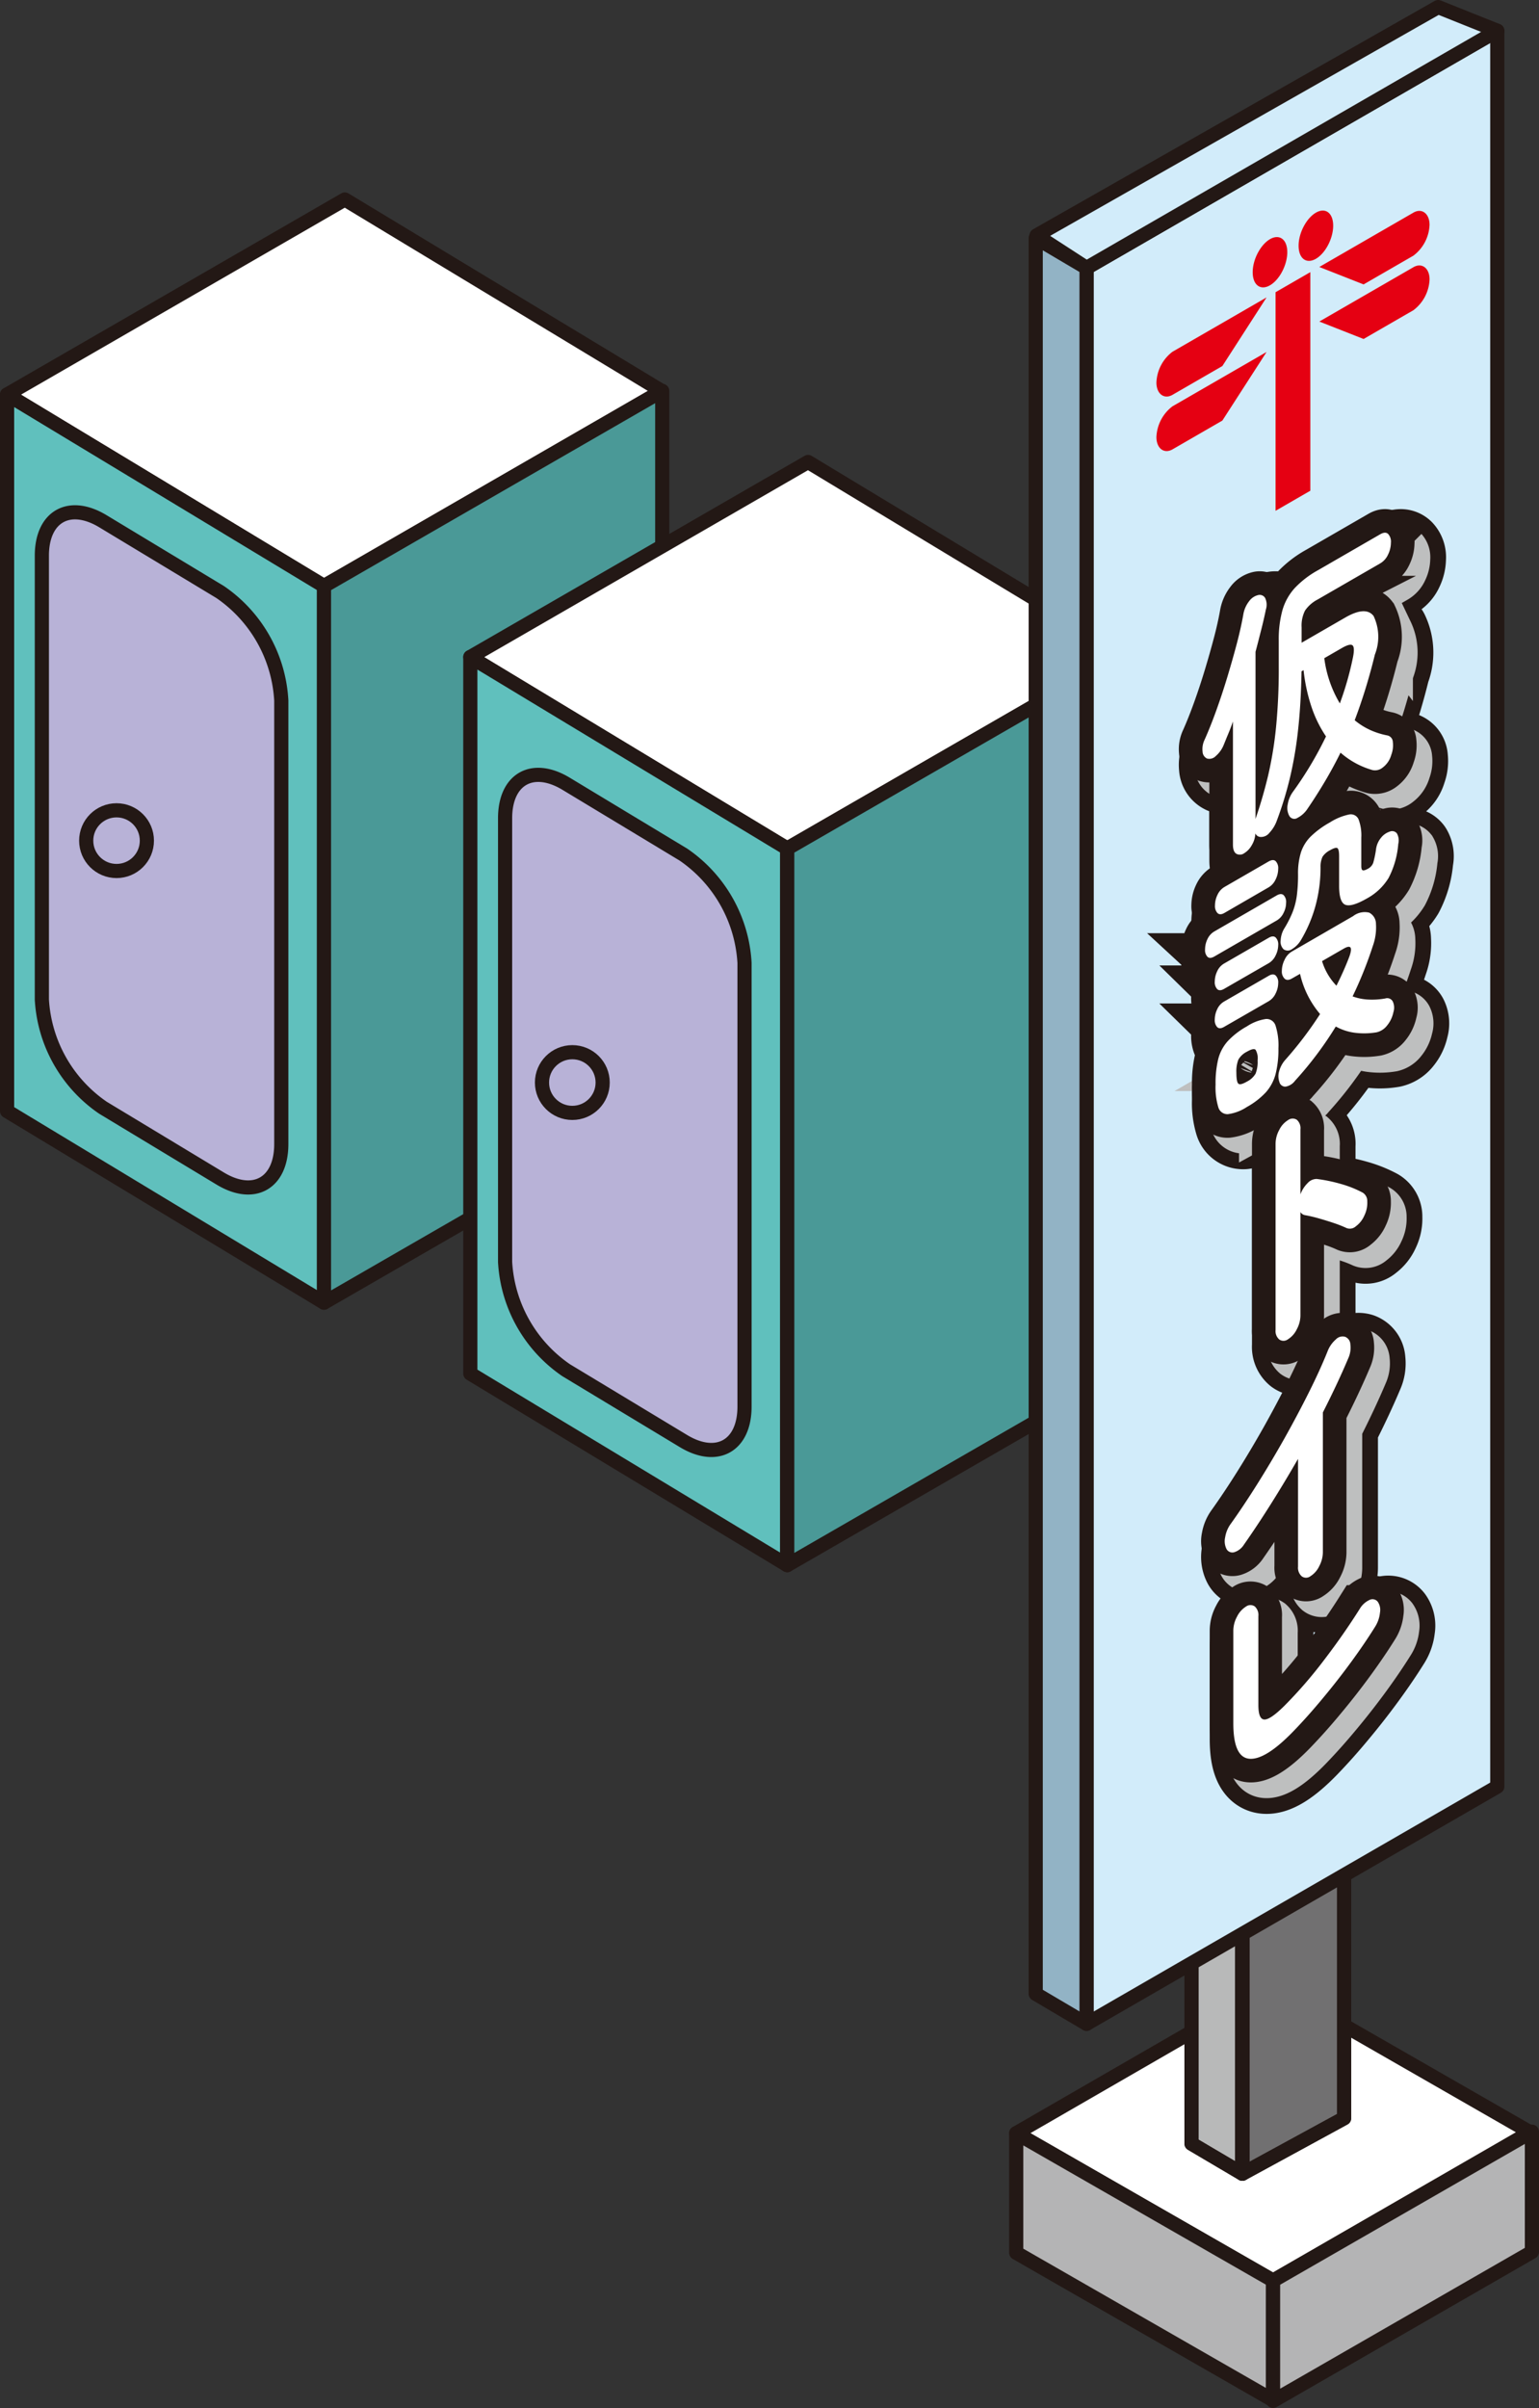
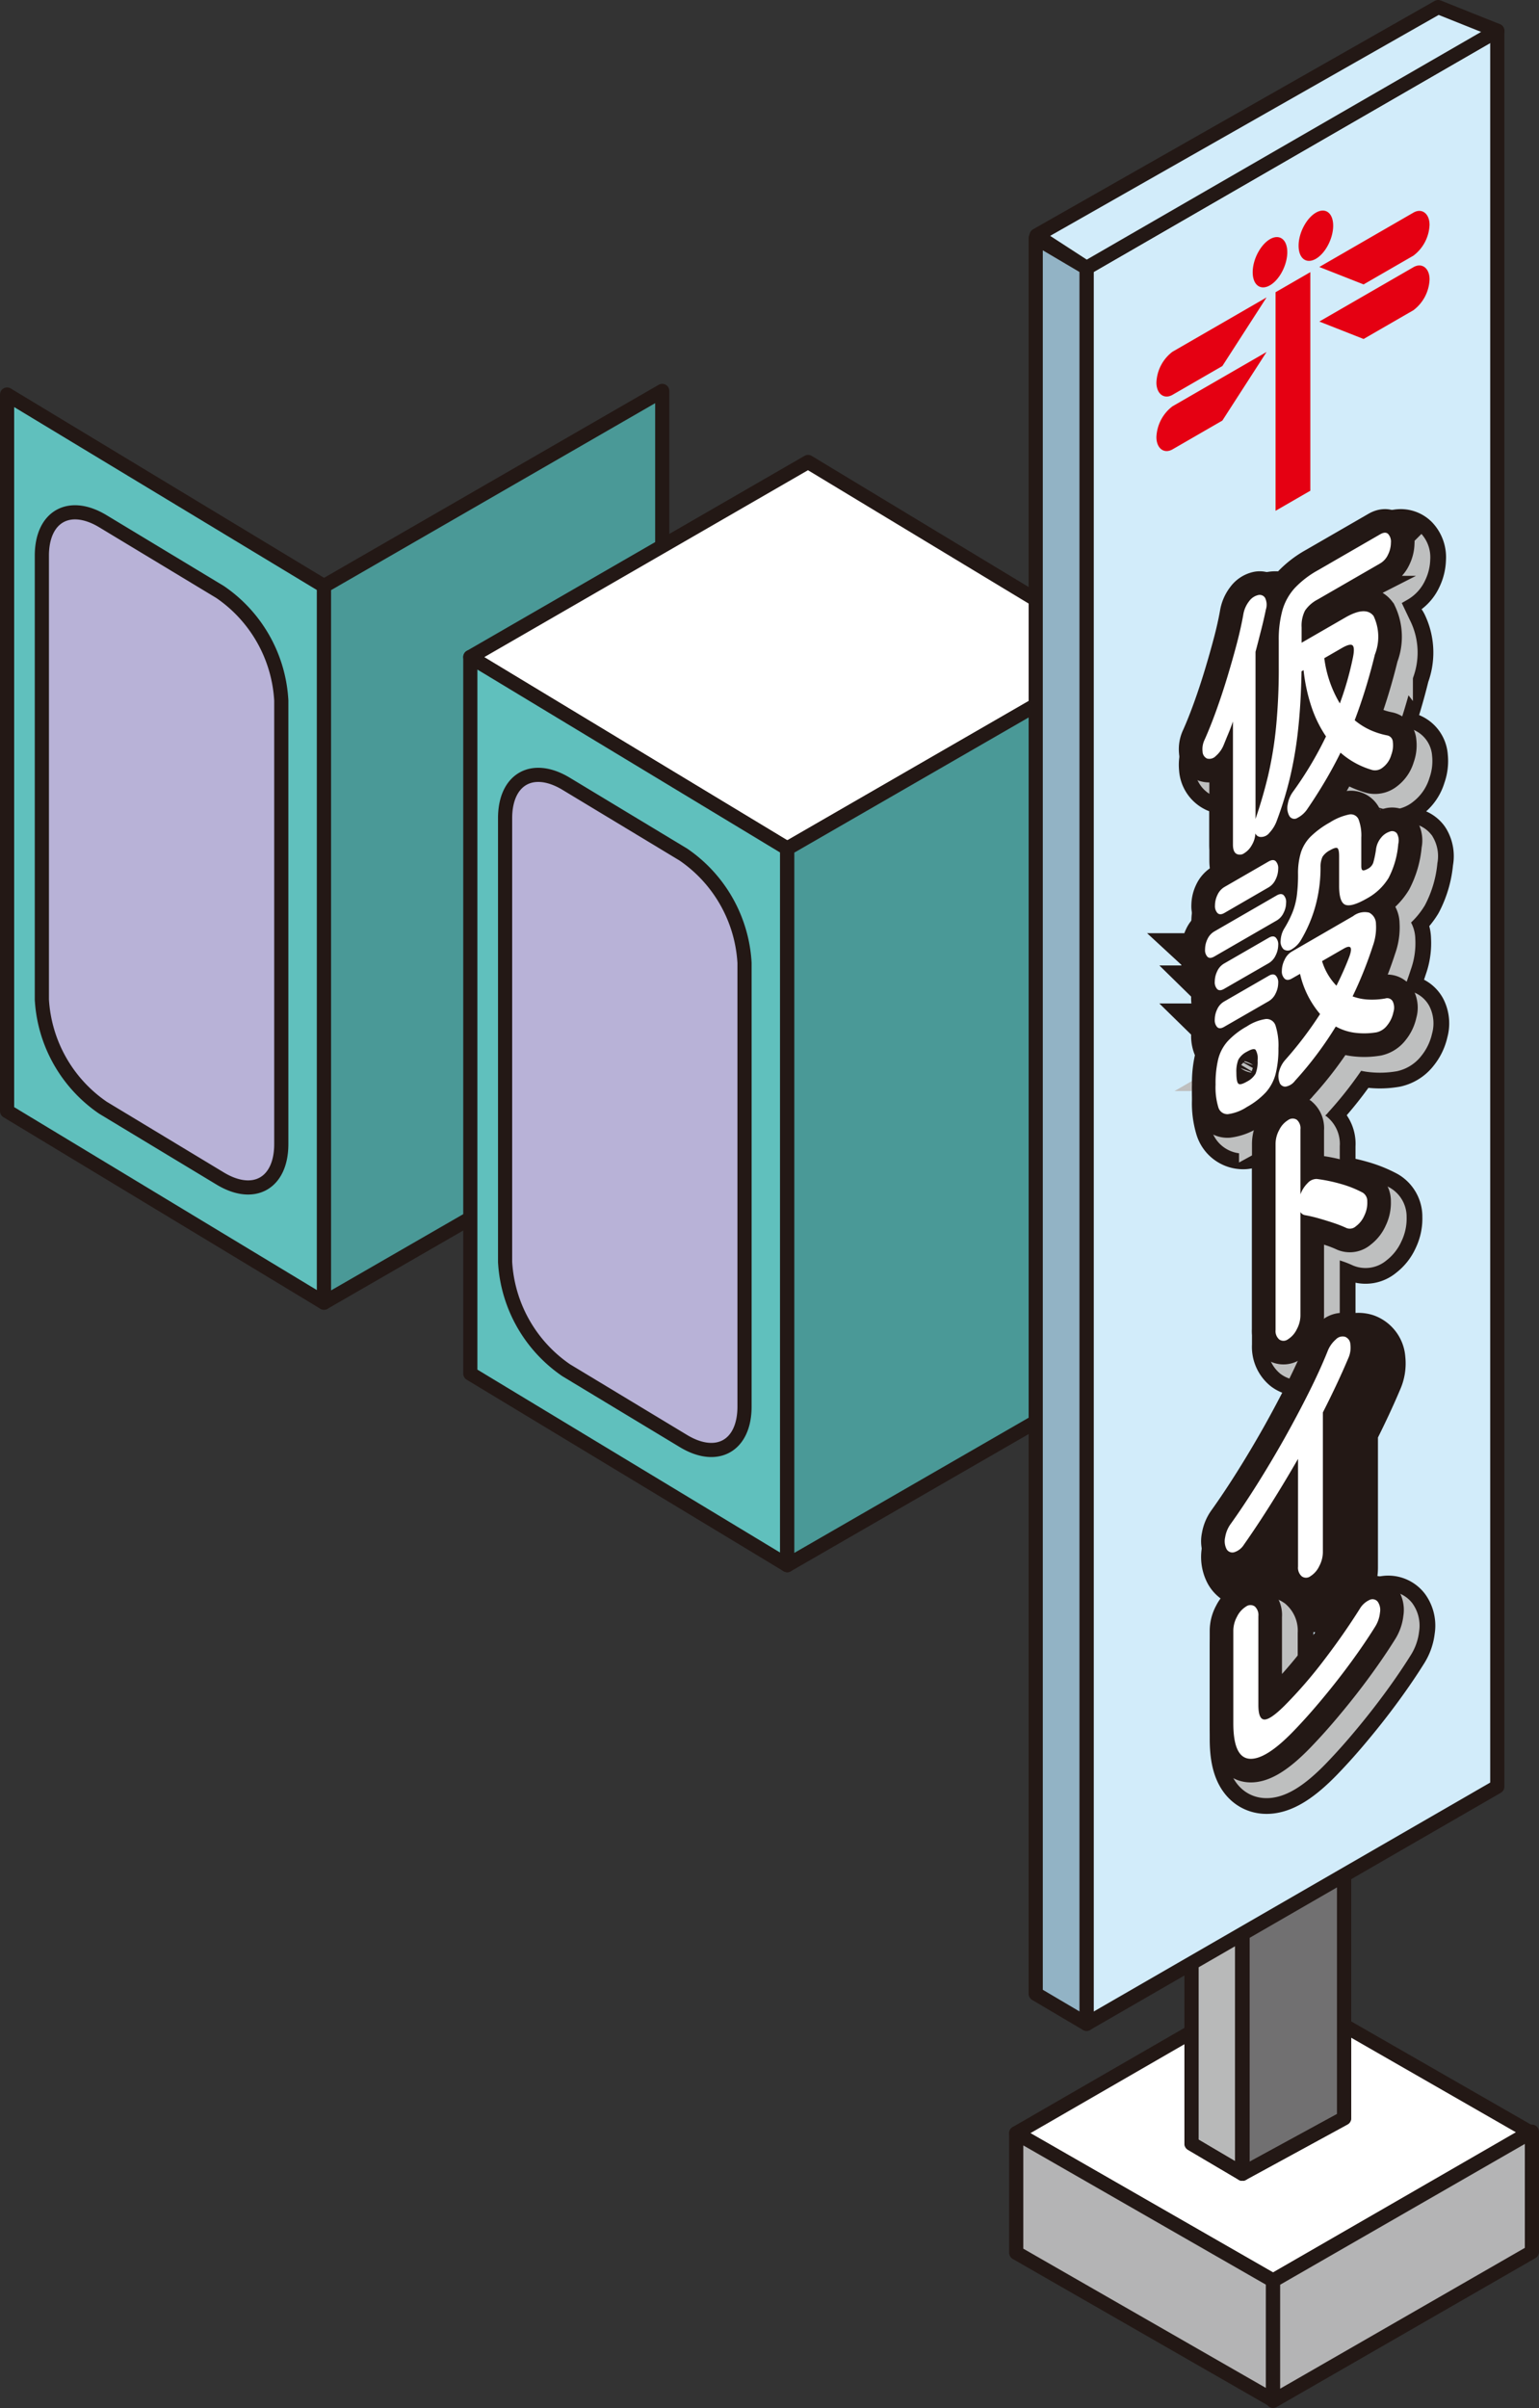
<svg xmlns="http://www.w3.org/2000/svg" id="レイヤー_1" data-name="レイヤー 1" viewBox="0 0 97.805 153.007">
  <rect x="0" y="0" width="97.805" height="153.007" fill="#333333" stroke="none" />
  <defs>
    <style>.cls-1,.cls-14{fill:#fff;}.cls-1,.cls-10,.cls-11,.cls-13,.cls-2,.cls-3,.cls-5,.cls-6,.cls-8,.cls-9{stroke:#231815;}.cls-1,.cls-10,.cls-11,.cls-12,.cls-13,.cls-2,.cls-3,.cls-5,.cls-6,.cls-8,.cls-9{stroke-linecap:round;}.cls-1,.cls-10,.cls-11,.cls-2,.cls-3,.cls-5,.cls-6,.cls-8,.cls-9{stroke-linejoin:round;}.cls-1,.cls-10,.cls-2,.cls-3,.cls-5,.cls-6,.cls-8,.cls-9{stroke-width:0.9px;}.cls-2{fill:#60c0bd;}.cls-3{fill:#4a9997;}.cls-4{fill:#b8b2d7;}.cls-5{fill:none;}.cls-6{fill:#b4b4b5;}.cls-7{fill:#b8b9b9;}.cls-8{fill:#717071;}.cls-9{fill:#d2ecfa;}.cls-10{fill:#92b3c5;}.cls-11,.cls-13{fill:#231815;}.cls-11{stroke-width:5px;}.cls-12{fill:#bebfbf;stroke:#bebfbf;}.cls-12,.cls-13{stroke-miterlimit:10;stroke-width:3px;}.cls-15{fill:#e50012;}</style>
  </defs>
-   <polygon class="cls-1" points="20.59 37.238 0.45 25.068 21.915 12.675 42.054 24.845 20.59 37.238" />
  <polygon class="cls-2" points="20.59 82.772 0.45 70.602 0.45 25.068 20.59 37.238 20.59 82.772" />
  <polygon class="cls-3" points="42.086 70.373 20.59 82.772 20.59 37.238 42.086 24.839 42.086 70.373" />
  <path class="cls-4" d="M18.684,73.584c0,2.495-1.747,3.48-3.882,2.19l-7.453-4.5a8.945,8.945,0,0,1-3.881-6.881V36.2c0-2.495,1.746-3.48,3.881-2.19l7.453,4.5A8.95,8.95,0,0,1,18.684,45.4Z" transform="translate(-0.808 -0.889)" />
  <path class="cls-5" d="M18.684,73.584c0,2.495-1.747,3.48-3.882,2.19l-7.453-4.5a8.945,8.945,0,0,1-3.881-6.881V36.2c0-2.495,1.746-3.48,3.881-2.19l7.453,4.5A8.95,8.95,0,0,1,18.684,45.4Z" transform="translate(-0.808 -0.889)" />
  <polygon class="cls-1" points="50.029 53.917 29.889 41.747 51.353 29.355 71.493 41.525 50.029 53.917" />
  <polygon class="cls-2" points="50.029 99.451 29.889 87.281 29.889 41.747 50.029 53.917 50.029 99.451" />
  <polygon class="cls-3" points="71.525 87.053 50.029 99.451 50.029 53.917 71.525 41.519 71.525 87.053" />
  <path class="cls-4" d="M48.123,90.264c0,2.494-1.747,3.48-3.882,2.19l-7.453-4.5a8.945,8.945,0,0,1-3.881-6.881V52.882c0-2.495,1.746-3.48,3.881-2.19l7.453,4.5a8.948,8.948,0,0,1,3.882,6.881Z" transform="translate(-0.808 -0.889)" />
  <path class="cls-5" d="M48.123,90.264c0,2.494-1.747,3.48-3.882,2.19l-7.453-4.5a8.945,8.945,0,0,1-3.881-6.881V52.882c0-2.495,1.746-3.48,3.881-2.19l7.453,4.5a8.948,8.948,0,0,1,3.882,6.881Z" transform="translate(-0.808 -0.889)" />
  <polygon class="cls-1" points="80.905 144.913 64.582 135.544 80.913 126.115 97.237 135.484 80.905 144.913" />
  <polygon class="cls-6" points="80.905 152.512 64.582 143.143 64.582 135.544 80.905 144.913 80.905 152.512" />
  <polygon class="cls-6" points="97.355 143.091 80.905 152.557 80.905 144.913 97.355 135.448 97.355 143.091" />
  <polygon class="cls-7" points="85.419 134.594 78.954 138.119 78.954 96.685 85.419 92.472 85.419 134.594" />
  <polygon class="cls-7" points="78.954 138.119 75.723 136.212 75.723 94.779 78.954 96.685 78.954 138.119" />
  <polygon class="cls-7" points="84.757 92.151 79.212 96.685 76.033 94.622 81.628 90.358 84.757 92.151" />
  <polygon class="cls-8" points="85.419 134.594 78.954 138.119 78.954 96.685 85.419 92.472 85.419 134.594" />
  <polygon class="cls-5" points="78.954 138.119 75.723 136.212 75.723 94.779 78.954 96.685 78.954 138.119" />
  <polygon class="cls-5" points="84.757 92.151 79.212 96.685 76.033 94.622 81.628 90.358 84.757 92.151" />
  <polygon class="cls-5" points="85.419 134.594 78.954 138.119 78.954 96.685 85.419 92.472 85.419 134.594" />
  <polygon class="cls-5" points="78.954 138.119 75.723 136.212 75.723 94.779 78.954 96.685 78.954 138.119" />
  <polygon class="cls-5" points="84.757 92.151 79.212 96.685 76.033 94.622 81.628 90.358 84.757 92.151" />
  <polygon class="cls-9" points="95.154 113.525 69.051 128.596 69.051 17.024 95.154 1.954 95.154 113.525" />
  <polygon class="cls-10" points="69.051 128.596 65.821 126.689 65.821 15.118 69.051 17.024 69.051 128.596" />
  <polygon class="cls-9" points="95.154 1.954 69.051 17.024 65.873 14.961 91.396 0.45 95.154 1.954" />
  <path class="cls-11" d="M80.883,56.1a.467.467,0,0,1-.508.036c-.141-.089-.212-.283-.212-.579V47.733c-.093.271-.193.535-.3.788s-.2.492-.294.718a1.836,1.836,0,0,1-.495.688.567.567,0,0,1-.559.16.5.5,0,0,1-.282-.437,1.366,1.366,0,0,1,.129-.758q.372-.833.745-1.869t.706-2.137c.221-.734.422-1.44.6-2.117s.311-1.284.406-1.818a1.867,1.867,0,0,1,.379-.87.989.989,0,0,1,.57-.381.4.4,0,0,1,.443.19,1,1,0,0,1,.046.726c-.086.416-.184.849-.3,1.3s-.231.915-.359,1.389V53.942l.013-.059q.462-1.347.79-2.726a24.033,24.033,0,0,0,.5-3.055,37.885,37.885,0,0,0,.173-3.867V42.591a6.9,6.9,0,0,1,.238-1.944,3.564,3.564,0,0,1,.777-1.391,6.061,6.061,0,0,1,1.464-1.127l3.969-2.292c.215-.123.381-.131.5-.023a.717.717,0,0,1,.18.555,1.734,1.734,0,0,1-.18.754,1.239,1.239,0,0,1-.5.564l-3.969,2.291a2.2,2.2,0,0,0-.809.707,2.11,2.11,0,0,0-.217,1.068v.976l2.773-1.6q1.3-.749,1.8-.1a3.075,3.075,0,0,1,.083,2.452q-.268,1.1-.59,2.148T87.9,47.653a4.36,4.36,0,0,0,.97.614,4.829,4.829,0,0,0,1.1.351.437.437,0,0,1,.354.421,1.692,1.692,0,0,1-.1.817,1.5,1.5,0,0,1-.54.8.767.767,0,0,1-.654.164A5.242,5.242,0,0,1,87,49.714c-.3.607-.625,1.209-.975,1.8s-.728,1.187-1.13,1.774a1.663,1.663,0,0,1-.623.565.366.366,0,0,1-.521-.11,1.045,1.045,0,0,1-.109-.733,1.858,1.858,0,0,1,.327-.8,22.912,22.912,0,0,0,2.108-3.528,7.685,7.685,0,0,1-.907-1.831,11.115,11.115,0,0,1-.519-2.381l-.129.075q-.037,2.061-.218,3.7a24.662,24.662,0,0,1-.514,3.045,22.855,22.855,0,0,1-.835,2.734,2.215,2.215,0,0,1-.469.776.672.672,0,0,1-.6.268.379.379,0,0,1-.3-.224,1.533,1.533,0,0,1-.219.735A1.37,1.37,0,0,1,80.883,56.1Zm6.074-9.518a19.839,19.839,0,0,0,.81-2.813q.153-.688.013-.855t-.694.151l-1.118.646A7.43,7.43,0,0,0,86.957,46.585Z" transform="translate(-0.808 -0.889)" />
  <path class="cls-11" d="M78.982,62.665c-.189.109-.334.116-.437.021a.607.607,0,0,1-.154-.466,1.512,1.512,0,0,1,.154-.664,1.083,1.083,0,0,1,.437-.483l3.968-2.292c.18-.1.324-.109.43-.016a.606.606,0,0,1,.161.481,1.43,1.43,0,0,1-.161.648,1.089,1.089,0,0,1-.43.48Zm.616,2.06c-.189.108-.334.112-.437.011a.64.64,0,0,1-.154-.475,1.548,1.548,0,0,1,.154-.655,1.076,1.076,0,0,1,.437-.492l2.839-1.638q.282-.163.442-.016a.611.611,0,0,1,.161.473,1.489,1.489,0,0,1-.161.657,1.109,1.109,0,0,1-.442.5Zm0,2.414c-.189.109-.334.113-.437.012a.644.644,0,0,1-.154-.476,1.548,1.548,0,0,1,.154-.655,1.078,1.078,0,0,1,.437-.491l2.839-1.638c.188-.109.335-.114.442-.017a.611.611,0,0,1,.161.473,1.5,1.5,0,0,1-.161.658,1.106,1.106,0,0,1-.442.5Zm.025-7.242c-.188.109-.336.111-.443.008a.647.647,0,0,1-.159-.482,1.551,1.551,0,0,1,.159-.674,1.113,1.113,0,0,1,.443-.5l2.8-1.617c.2-.114.348-.121.455-.024a.635.635,0,0,1,.161.489,1.543,1.543,0,0,1-.161.667,1.125,1.125,0,0,1-.455.512Zm1.426,12.33a2.869,2.869,0,0,1-1.207.457.6.6,0,0,1-.61-.444,4.362,4.362,0,0,1-.173-1.433,6.525,6.525,0,0,1,.173-1.642,2.707,2.707,0,0,1,.61-1.131,4.954,4.954,0,0,1,1.207-.928,2.98,2.98,0,0,1,1.214-.47.6.6,0,0,1,.609.427,4.138,4.138,0,0,1,.181,1.437,6.331,6.331,0,0,1-.181,1.638,2.826,2.826,0,0,1-.609,1.148A4.829,4.829,0,0,1,81.049,72.227Zm0-1.611a1.324,1.324,0,0,0,.553-.507,2.053,2.053,0,0,0,.128-.845,1.071,1.071,0,0,0-.128-.67q-.129-.123-.553.122a1.254,1.254,0,0,0-.545.512,2.048,2.048,0,0,0-.123.815q0,.583.123.7C80.585,70.822,80.767,70.779,81.049,70.616Zm3.057-.052a.939.939,0,0,1-.6.371.384.384,0,0,1-.392-.3,1.089,1.089,0,0,1-.012-.686,1.8,1.8,0,0,1,.411-.742A23.635,23.635,0,0,0,85.7,66.322a5.978,5.978,0,0,1-1.273-2.553l-.526.3c-.189.108-.34.11-.456.006a.64.64,0,0,1-.174-.5,1.585,1.585,0,0,1,.174-.7,1.155,1.155,0,0,1,.456-.521l3.9-2.255a1.2,1.2,0,0,1,1.02-.22.8.8,0,0,1,.431.718,3.446,3.446,0,0,1-.2,1.4A25.14,25.14,0,0,1,87.767,65.2a3.327,3.327,0,0,0,.97.2,4.754,4.754,0,0,0,1.11-.068.4.4,0,0,1,.469.184.921.921,0,0,1,.045.684,1.945,1.945,0,0,1-.4.847,1.174,1.174,0,0,1-.667.436,4.726,4.726,0,0,1-1.419.024,3.415,3.415,0,0,1-1.176-.392A22.753,22.753,0,0,1,84.106,70.564Zm.386-8.956a1.635,1.635,0,0,1-.566.583.461.461,0,0,1-.539.021.669.669,0,0,1-.192-.566,1.611,1.611,0,0,1,.244-.783,6.8,6.8,0,0,0,.519-1.028,4.539,4.539,0,0,0,.264-1.034,10.238,10.238,0,0,0,.077-1.38,4.5,4.5,0,0,1,.18-1.354,2.534,2.534,0,0,1,.616-1.015,5.664,5.664,0,0,1,1.22-.9,3.662,3.662,0,0,1,1.22-.507.536.536,0,0,1,.611.307,2.892,2.892,0,0,1,.174,1.167v1.8c0,.16.032.25.094.27s.174-.014.328-.1a.7.7,0,0,0,.335-.372,6.193,6.193,0,0,0,.179-.866,1.437,1.437,0,0,1,.321-.734,1.163,1.163,0,0,1,.553-.387.388.388,0,0,1,.449.109.911.911,0,0,1,.09.675,5.637,5.637,0,0,1-.616,2.163,3.647,3.647,0,0,1-1.361,1.292q-.978.564-1.382.412t-.4-1.231v-1.85c0-.3-.037-.47-.109-.519s-.229-.005-.469.133a1.253,1.253,0,0,0-.475.412,1.479,1.479,0,0,0-.128.657,9.2,9.2,0,0,1-.334,2.513A8.832,8.832,0,0,1,84.492,61.608Zm2.248,2.914q.23-.456.436-.919t.372-.9c.232-.624.115-.8-.347-.536l-1.375.793A3.873,3.873,0,0,0,86.74,64.522Z" transform="translate(-0.808 -0.889)" />
  <path class="cls-11" d="M83.657,86.99a.467.467,0,0,1-.552.01.705.705,0,0,1-.233-.6V74.564a1.848,1.848,0,0,1,.233-.879,1.494,1.494,0,0,1,.552-.618.493.493,0,0,1,.565-.027.712.712,0,0,1,.23.612v4.127a1.938,1.938,0,0,1,.463-.721.761.761,0,0,1,.578-.257,10.19,10.19,0,0,1,1.548.322,6.871,6.871,0,0,1,1.368.547.623.623,0,0,1,.29.561,1.824,1.824,0,0,1-.188.9,1.654,1.654,0,0,1-.538.679.566.566,0,0,1-.592.11,7.855,7.855,0,0,0-.829-.326c-.311-.105-.625-.2-.936-.289s-.6-.155-.855-.2a.435.435,0,0,1-.309-.2v6.575a1.875,1.875,0,0,1-.23.87A1.518,1.518,0,0,1,83.657,86.99Z" transform="translate(-0.808 -0.889)" />
-   <path class="cls-11" d="M85.082,102.046a.455.455,0,0,1-.551,0,.729.729,0,0,1-.232-.612V94.587q-.824,1.434-1.7,2.828t-1.747,2.636a1.12,1.12,0,0,1-.6.465.424.424,0,0,1-.494-.194,1.107,1.107,0,0,1-.09-.754,1.978,1.978,0,0,1,.359-.858q.811-1.135,1.69-2.534t1.721-2.894q.84-1.5,1.554-2.927t1.188-2.612A1.886,1.886,0,0,1,86.7,87a.589.589,0,0,1,.591-.17.533.533,0,0,1,.334.484,1.613,1.613,0,0,1-.128.87q-.669,1.585-1.619,3.452v8.887a1.928,1.928,0,0,1-.23.879A1.508,1.508,0,0,1,85.082,102.046Z" transform="translate(-0.808 -0.889)" />
+   <path class="cls-11" d="M85.082,102.046a.455.455,0,0,1-.551,0,.729.729,0,0,1-.232-.612V94.587q-.824,1.434-1.7,2.828t-1.747,2.636a1.12,1.12,0,0,1-.6.465.424.424,0,0,1-.494-.194,1.107,1.107,0,0,1-.09-.754,1.978,1.978,0,0,1,.359-.858q.811-1.135,1.69-2.534t1.721-2.894q.84-1.5,1.554-2.927t1.188-2.612A1.886,1.886,0,0,1,86.7,87a.589.589,0,0,1,.591-.17.533.533,0,0,1,.334.484,1.613,1.613,0,0,1-.128.87q-.669,1.585-1.619,3.452v8.887a1.928,1.928,0,0,1-.23.879Z" transform="translate(-0.808 -0.889)" />
  <path class="cls-11" d="M84,111.9q-1.771,1.829-2.793,1.741t-1.02-2.262V105.5a1.88,1.88,0,0,1,.236-.89,1.539,1.539,0,0,1,.559-.631.482.482,0,0,1,.565-.018.733.733,0,0,1,.232.62v5.651q0,.907.384.917t1.285-.887a28.8,28.8,0,0,0,2.511-2.9q1.252-1.639,2.267-3.252a1.39,1.39,0,0,1,.6-.551.425.425,0,0,1,.535.1.917.917,0,0,1,.146.694,2.058,2.058,0,0,1-.3.886q-.666,1.068-1.521,2.239t-1.8,2.305Q84.941,110.926,84,111.9Z" transform="translate(-0.808 -0.889)" />
  <path class="cls-12" d="M80.883,56.1a.467.467,0,0,1-.508.036c-.141-.089-.212-.283-.212-.579V47.733c-.093.271-.193.535-.3.788s-.2.492-.294.718a1.836,1.836,0,0,1-.495.688.567.567,0,0,1-.559.16.5.5,0,0,1-.282-.437,1.366,1.366,0,0,1,.129-.758q.372-.833.745-1.869t.706-2.137c.221-.734.422-1.44.6-2.117s.311-1.284.406-1.818a1.867,1.867,0,0,1,.379-.87.989.989,0,0,1,.57-.381.4.4,0,0,1,.443.19,1,1,0,0,1,.046.726c-.086.416-.184.849-.3,1.3s-.231.915-.359,1.389V53.942l.013-.059q.462-1.347.79-2.726a24.033,24.033,0,0,0,.5-3.055,37.885,37.885,0,0,0,.173-3.867V42.591a6.9,6.9,0,0,1,.238-1.944,3.564,3.564,0,0,1,.777-1.391,6.061,6.061,0,0,1,1.464-1.127l3.969-2.292c.215-.123.381-.131.5-.023a.717.717,0,0,1,.18.555,1.734,1.734,0,0,1-.18.754,1.239,1.239,0,0,1-.5.564l-3.969,2.291a2.2,2.2,0,0,0-.809.707,2.11,2.11,0,0,0-.217,1.068v.976l2.773-1.6q1.3-.749,1.8-.1a3.075,3.075,0,0,1,.083,2.452q-.268,1.1-.59,2.148T87.9,47.653a4.36,4.36,0,0,0,.97.614,4.829,4.829,0,0,0,1.1.351.437.437,0,0,1,.354.421,1.692,1.692,0,0,1-.1.817,1.5,1.5,0,0,1-.54.8.767.767,0,0,1-.654.164A5.242,5.242,0,0,1,87,49.714c-.3.607-.625,1.209-.975,1.8s-.728,1.187-1.13,1.774a1.663,1.663,0,0,1-.623.565.366.366,0,0,1-.521-.11,1.045,1.045,0,0,1-.109-.733,1.858,1.858,0,0,1,.327-.8,22.912,22.912,0,0,0,2.108-3.528,7.685,7.685,0,0,1-.907-1.831,11.115,11.115,0,0,1-.519-2.381l-.129.075q-.037,2.061-.218,3.7a24.662,24.662,0,0,1-.514,3.045,22.855,22.855,0,0,1-.835,2.734,2.215,2.215,0,0,1-.469.776.672.672,0,0,1-.6.268.379.379,0,0,1-.3-.224,1.533,1.533,0,0,1-.219.735A1.37,1.37,0,0,1,80.883,56.1Zm6.074-9.518a19.839,19.839,0,0,0,.81-2.813q.153-.688.013-.855t-.694.151l-1.118.646A7.43,7.43,0,0,0,86.957,46.585Z" transform="translate(-0.808 -0.889)" />
  <path class="cls-12" d="M78.982,62.665c-.189.109-.334.116-.437.021a.607.607,0,0,1-.154-.466,1.512,1.512,0,0,1,.154-.664,1.083,1.083,0,0,1,.437-.483l3.968-2.292c.18-.1.324-.109.43-.016a.606.606,0,0,1,.161.481,1.43,1.43,0,0,1-.161.648,1.089,1.089,0,0,1-.43.48Zm.616,2.06c-.189.108-.334.112-.437.011a.64.64,0,0,1-.154-.475,1.548,1.548,0,0,1,.154-.655,1.076,1.076,0,0,1,.437-.492l2.839-1.638q.282-.163.442-.016a.611.611,0,0,1,.161.473,1.489,1.489,0,0,1-.161.657,1.109,1.109,0,0,1-.442.5Zm0,2.414c-.189.109-.334.113-.437.012a.644.644,0,0,1-.154-.476,1.548,1.548,0,0,1,.154-.655,1.078,1.078,0,0,1,.437-.491l2.839-1.638c.188-.109.335-.114.442-.017a.611.611,0,0,1,.161.473,1.5,1.5,0,0,1-.161.658,1.106,1.106,0,0,1-.442.5Zm.025-7.242c-.188.109-.336.111-.443.008a.647.647,0,0,1-.159-.482,1.551,1.551,0,0,1,.159-.674,1.113,1.113,0,0,1,.443-.5l2.8-1.617c.2-.114.348-.121.455-.024a.635.635,0,0,1,.161.489,1.543,1.543,0,0,1-.161.667,1.125,1.125,0,0,1-.455.512Zm1.426,12.33a2.869,2.869,0,0,1-1.207.457.6.6,0,0,1-.61-.444,4.362,4.362,0,0,1-.173-1.433,6.525,6.525,0,0,1,.173-1.642,2.707,2.707,0,0,1,.61-1.131,4.954,4.954,0,0,1,1.207-.928,2.98,2.98,0,0,1,1.214-.47.6.6,0,0,1,.609.427,4.138,4.138,0,0,1,.181,1.437,6.331,6.331,0,0,1-.181,1.638,2.826,2.826,0,0,1-.609,1.148A4.829,4.829,0,0,1,81.049,72.227Zm0-1.611a1.324,1.324,0,0,0,.553-.507,2.053,2.053,0,0,0,.128-.845,1.071,1.071,0,0,0-.128-.67q-.129-.123-.553.122a1.254,1.254,0,0,0-.545.512,2.048,2.048,0,0,0-.123.815q0,.583.123.7C80.585,70.822,80.767,70.779,81.049,70.616Zm3.057-.052a.939.939,0,0,1-.6.371.384.384,0,0,1-.392-.3,1.089,1.089,0,0,1-.012-.686,1.8,1.8,0,0,1,.411-.742A23.635,23.635,0,0,0,85.7,66.322a5.978,5.978,0,0,1-1.273-2.553l-.526.3c-.189.108-.34.11-.456.006a.64.64,0,0,1-.174-.5,1.585,1.585,0,0,1,.174-.7,1.155,1.155,0,0,1,.456-.521l3.9-2.255a1.2,1.2,0,0,1,1.02-.22.8.8,0,0,1,.431.718,3.446,3.446,0,0,1-.2,1.4A25.14,25.14,0,0,1,87.767,65.2a3.327,3.327,0,0,0,.97.2,4.754,4.754,0,0,0,1.11-.068.4.4,0,0,1,.469.184.921.921,0,0,1,.045.684,1.945,1.945,0,0,1-.4.847,1.174,1.174,0,0,1-.667.436,4.726,4.726,0,0,1-1.419.024,3.415,3.415,0,0,1-1.176-.392A22.753,22.753,0,0,1,84.106,70.564Zm.386-8.956a1.635,1.635,0,0,1-.566.583.461.461,0,0,1-.539.021.669.669,0,0,1-.192-.566,1.611,1.611,0,0,1,.244-.783,6.8,6.8,0,0,0,.519-1.028,4.539,4.539,0,0,0,.264-1.034,10.238,10.238,0,0,0,.077-1.38,4.5,4.5,0,0,1,.18-1.354,2.534,2.534,0,0,1,.616-1.015,5.664,5.664,0,0,1,1.22-.9,3.662,3.662,0,0,1,1.22-.507.536.536,0,0,1,.611.307,2.892,2.892,0,0,1,.174,1.167v1.8c0,.16.032.25.094.27s.174-.014.328-.1a.7.7,0,0,0,.335-.372,6.193,6.193,0,0,0,.179-.866,1.437,1.437,0,0,1,.321-.734,1.163,1.163,0,0,1,.553-.387.388.388,0,0,1,.449.109.911.911,0,0,1,.09.675,5.637,5.637,0,0,1-.616,2.163,3.647,3.647,0,0,1-1.361,1.292q-.978.564-1.382.412t-.4-1.231v-1.85c0-.3-.037-.47-.109-.519s-.229-.005-.469.133a1.253,1.253,0,0,0-.475.412,1.479,1.479,0,0,0-.128.657,9.2,9.2,0,0,1-.334,2.513A8.832,8.832,0,0,1,84.492,61.608Zm2.248,2.914q.23-.456.436-.919t.372-.9c.232-.624.115-.8-.347-.536l-1.375.793A3.873,3.873,0,0,0,86.74,64.522Z" transform="translate(-0.808 -0.889)" />
  <path class="cls-12" d="M83.657,86.99a.467.467,0,0,1-.552.01.705.705,0,0,1-.233-.6V74.564a1.848,1.848,0,0,1,.233-.879,1.494,1.494,0,0,1,.552-.618.493.493,0,0,1,.565-.027.712.712,0,0,1,.23.612v4.127a1.938,1.938,0,0,1,.463-.721.761.761,0,0,1,.578-.257,10.19,10.19,0,0,1,1.548.322,6.871,6.871,0,0,1,1.368.547.623.623,0,0,1,.29.561,1.824,1.824,0,0,1-.188.9,1.654,1.654,0,0,1-.538.679.566.566,0,0,1-.592.11,7.855,7.855,0,0,0-.829-.326c-.311-.105-.625-.2-.936-.289s-.6-.155-.855-.2a.435.435,0,0,1-.309-.2v6.575a1.875,1.875,0,0,1-.23.87A1.518,1.518,0,0,1,83.657,86.99Z" transform="translate(-0.808 -0.889)" />
-   <path class="cls-12" d="M85.082,102.046a.455.455,0,0,1-.551,0,.729.729,0,0,1-.232-.612V94.587q-.824,1.434-1.7,2.828t-1.747,2.636a1.12,1.12,0,0,1-.6.465.424.424,0,0,1-.494-.194,1.107,1.107,0,0,1-.09-.754,1.978,1.978,0,0,1,.359-.858q.811-1.135,1.69-2.534t1.721-2.894q.84-1.5,1.554-2.927t1.188-2.612A1.886,1.886,0,0,1,86.7,87a.589.589,0,0,1,.591-.17.533.533,0,0,1,.334.484,1.613,1.613,0,0,1-.128.87q-.669,1.585-1.619,3.452v8.887a1.928,1.928,0,0,1-.23.879A1.508,1.508,0,0,1,85.082,102.046Z" transform="translate(-0.808 -0.889)" />
  <path class="cls-12" d="M84,111.9q-1.771,1.829-2.793,1.741t-1.02-2.262V105.5a1.88,1.88,0,0,1,.236-.89,1.539,1.539,0,0,1,.559-.631.482.482,0,0,1,.565-.018.733.733,0,0,1,.232.62v5.651q0,.907.384.917t1.285-.887a28.8,28.8,0,0,0,2.511-2.9q1.252-1.639,2.267-3.252a1.39,1.39,0,0,1,.6-.551.425.425,0,0,1,.535.1.917.917,0,0,1,.146.694,2.058,2.058,0,0,1-.3.886q-.666,1.068-1.521,2.239t-1.8,2.305Q84.941,110.926,84,111.9Z" transform="translate(-0.808 -0.889)" />
  <path class="cls-13" d="M79.883,55.1a.467.467,0,0,1-.508.036c-.141-.089-.212-.283-.212-.579V46.733c-.093.271-.193.535-.3.788s-.2.492-.294.718a1.836,1.836,0,0,1-.495.688.567.567,0,0,1-.559.16.5.5,0,0,1-.282-.437,1.366,1.366,0,0,1,.129-.758q.372-.833.745-1.869t.706-2.137c.221-.734.422-1.44.6-2.117s.311-1.284.406-1.818a1.867,1.867,0,0,1,.379-.87.989.989,0,0,1,.57-.381.4.4,0,0,1,.443.19,1,1,0,0,1,.046.726c-.086.416-.184.849-.3,1.3s-.231.915-.359,1.389V52.942l.013-.059q.462-1.347.79-2.726a24.033,24.033,0,0,0,.5-3.055,37.885,37.885,0,0,0,.173-3.867V41.591a6.9,6.9,0,0,1,.238-1.944,3.564,3.564,0,0,1,.777-1.391,6.061,6.061,0,0,1,1.464-1.127l3.969-2.292c.215-.123.381-.131.5-.023a.717.717,0,0,1,.18.555,1.734,1.734,0,0,1-.18.754,1.239,1.239,0,0,1-.5.564l-3.969,2.291a2.2,2.2,0,0,0-.809.707,2.11,2.11,0,0,0-.217,1.068v.976l2.773-1.6q1.3-.749,1.8-.1a3.075,3.075,0,0,1,.083,2.452q-.268,1.1-.59,2.148T86.9,46.653a4.36,4.36,0,0,0,.97.614,4.829,4.829,0,0,0,1.1.351.437.437,0,0,1,.354.421,1.692,1.692,0,0,1-.1.817,1.5,1.5,0,0,1-.54.8.767.767,0,0,1-.654.164A5.242,5.242,0,0,1,86,48.714c-.3.607-.625,1.209-.975,1.8s-.728,1.187-1.13,1.774a1.663,1.663,0,0,1-.623.565.366.366,0,0,1-.521-.11,1.045,1.045,0,0,1-.109-.733,1.858,1.858,0,0,1,.327-.8,22.912,22.912,0,0,0,2.108-3.528,7.685,7.685,0,0,1-.907-1.831,11.115,11.115,0,0,1-.519-2.381l-.129.075q-.037,2.061-.218,3.7a24.662,24.662,0,0,1-.514,3.045,22.855,22.855,0,0,1-.835,2.734,2.215,2.215,0,0,1-.469.776.672.672,0,0,1-.6.268.379.379,0,0,1-.3-.224,1.533,1.533,0,0,1-.219.735A1.37,1.37,0,0,1,79.883,55.1Zm6.074-9.518a19.839,19.839,0,0,0,.81-2.813q.153-.688.013-.855t-.694.151l-1.118.646A7.43,7.43,0,0,0,85.957,45.585Z" transform="translate(-0.808 -0.889)" />
  <path class="cls-13" d="M77.982,61.665c-.189.109-.334.116-.437.021a.607.607,0,0,1-.154-.466,1.512,1.512,0,0,1,.154-.664,1.083,1.083,0,0,1,.437-.483l3.968-2.292c.18-.1.324-.109.43-.016a.606.606,0,0,1,.161.481,1.43,1.43,0,0,1-.161.648,1.089,1.089,0,0,1-.43.48Zm.616,2.06c-.189.108-.334.112-.437.011a.64.64,0,0,1-.154-.475,1.548,1.548,0,0,1,.154-.655,1.076,1.076,0,0,1,.437-.492l2.839-1.638q.282-.163.442-.016a.611.611,0,0,1,.161.473,1.489,1.489,0,0,1-.161.657,1.109,1.109,0,0,1-.442.5Zm0,2.414c-.189.109-.334.113-.437.012a.644.644,0,0,1-.154-.476,1.548,1.548,0,0,1,.154-.655,1.078,1.078,0,0,1,.437-.491l2.839-1.638c.188-.109.335-.114.442-.017a.611.611,0,0,1,.161.473,1.5,1.5,0,0,1-.161.658,1.106,1.106,0,0,1-.442.5Zm.025-7.242c-.188.109-.336.111-.443.008a.647.647,0,0,1-.159-.482,1.551,1.551,0,0,1,.159-.674,1.113,1.113,0,0,1,.443-.5l2.8-1.617c.2-.114.348-.121.455-.024a.635.635,0,0,1,.161.489,1.543,1.543,0,0,1-.161.667,1.125,1.125,0,0,1-.455.512Zm1.426,12.33a2.869,2.869,0,0,1-1.207.457.6.6,0,0,1-.61-.444,4.362,4.362,0,0,1-.173-1.433,6.525,6.525,0,0,1,.173-1.642,2.707,2.707,0,0,1,.61-1.131,4.954,4.954,0,0,1,1.207-.928,2.98,2.98,0,0,1,1.214-.47.6.6,0,0,1,.609.427,4.138,4.138,0,0,1,.181,1.437,6.331,6.331,0,0,1-.181,1.638,2.826,2.826,0,0,1-.609,1.148A4.829,4.829,0,0,1,80.049,71.227Zm0-1.611a1.324,1.324,0,0,0,.553-.507,2.053,2.053,0,0,0,.128-.845,1.071,1.071,0,0,0-.128-.67q-.129-.123-.553.122a1.254,1.254,0,0,0-.545.512,2.048,2.048,0,0,0-.123.815q0,.583.123.7C79.585,69.822,79.767,69.779,80.049,69.616Zm3.057-.052a.939.939,0,0,1-.6.371.384.384,0,0,1-.392-.3,1.089,1.089,0,0,1-.012-.686,1.8,1.8,0,0,1,.411-.742A23.635,23.635,0,0,0,84.7,65.322a5.978,5.978,0,0,1-1.273-2.553l-.526.3c-.189.108-.34.11-.456.006a.64.64,0,0,1-.174-.5,1.585,1.585,0,0,1,.174-.7,1.155,1.155,0,0,1,.456-.521l3.9-2.255a1.2,1.2,0,0,1,1.02-.22.8.8,0,0,1,.431.718,3.446,3.446,0,0,1-.2,1.4A25.14,25.14,0,0,1,86.767,64.2a3.327,3.327,0,0,0,.97.2,4.754,4.754,0,0,0,1.11-.068.4.4,0,0,1,.469.184.921.921,0,0,1,.045.684,1.945,1.945,0,0,1-.4.847,1.174,1.174,0,0,1-.667.436,4.726,4.726,0,0,1-1.419.024,3.415,3.415,0,0,1-1.176-.392A22.753,22.753,0,0,1,83.106,69.564Zm.386-8.956a1.635,1.635,0,0,1-.566.583.461.461,0,0,1-.539.021.669.669,0,0,1-.192-.566,1.611,1.611,0,0,1,.244-.783,6.8,6.8,0,0,0,.519-1.028,4.539,4.539,0,0,0,.264-1.034,10.238,10.238,0,0,0,.077-1.38,4.5,4.5,0,0,1,.18-1.354,2.534,2.534,0,0,1,.616-1.015,5.664,5.664,0,0,1,1.22-.9,3.662,3.662,0,0,1,1.22-.507.536.536,0,0,1,.611.307,2.892,2.892,0,0,1,.174,1.167v1.8c0,.16.032.25.094.27s.174-.014.328-.1a.7.7,0,0,0,.335-.372,6.193,6.193,0,0,0,.179-.866,1.437,1.437,0,0,1,.321-.734,1.163,1.163,0,0,1,.553-.387.388.388,0,0,1,.449.109.911.911,0,0,1,.09.675,5.637,5.637,0,0,1-.616,2.163,3.647,3.647,0,0,1-1.361,1.292q-.978.564-1.382.412t-.4-1.231v-1.85c0-.3-.037-.47-.109-.519s-.229-.005-.469.133a1.253,1.253,0,0,0-.475.412,1.479,1.479,0,0,0-.128.657,9.2,9.2,0,0,1-.334,2.513A8.832,8.832,0,0,1,83.492,60.608Zm2.248,2.914q.23-.456.436-.919t.372-.9c.232-.624.115-.8-.347-.536l-1.375.793A3.873,3.873,0,0,0,85.74,63.522Z" transform="translate(-0.808 -0.889)" />
  <path class="cls-13" d="M82.657,85.99a.467.467,0,0,1-.552.01.705.705,0,0,1-.233-.6V73.564a1.848,1.848,0,0,1,.233-.879,1.494,1.494,0,0,1,.552-.618.493.493,0,0,1,.565-.027.712.712,0,0,1,.23.612v4.127a1.938,1.938,0,0,1,.463-.721.761.761,0,0,1,.578-.257,10.19,10.19,0,0,1,1.548.322,6.871,6.871,0,0,1,1.368.547.623.623,0,0,1,.29.561,1.824,1.824,0,0,1-.188.9,1.654,1.654,0,0,1-.538.679.566.566,0,0,1-.592.11,7.855,7.855,0,0,0-.829-.326c-.311-.105-.625-.2-.936-.289s-.6-.155-.855-.2a.435.435,0,0,1-.309-.2v6.575a1.875,1.875,0,0,1-.23.87A1.518,1.518,0,0,1,82.657,85.99Z" transform="translate(-0.808 -0.889)" />
  <path class="cls-13" d="M84.082,101.046a.455.455,0,0,1-.551,0,.729.729,0,0,1-.232-.612V93.587q-.824,1.434-1.7,2.828t-1.747,2.636a1.12,1.12,0,0,1-.6.465.424.424,0,0,1-.494-.194,1.107,1.107,0,0,1-.09-.754,1.978,1.978,0,0,1,.359-.858q.811-1.135,1.69-2.534t1.721-2.894q.84-1.5,1.554-2.927t1.188-2.612A1.886,1.886,0,0,1,85.7,86a.589.589,0,0,1,.591-.17.533.533,0,0,1,.334.484,1.613,1.613,0,0,1-.128.87q-.669,1.585-1.619,3.452v8.887a1.928,1.928,0,0,1-.23.879A1.508,1.508,0,0,1,84.082,101.046Z" transform="translate(-0.808 -0.889)" />
  <path class="cls-13" d="M83,110.9q-1.771,1.829-2.793,1.741t-1.02-2.262V104.5a1.88,1.88,0,0,1,.236-.89,1.539,1.539,0,0,1,.559-.631.482.482,0,0,1,.565-.018.733.733,0,0,1,.232.62v5.651q0,.907.384.917t1.285-.887a28.8,28.8,0,0,0,2.511-2.9q1.252-1.639,2.267-3.252a1.39,1.39,0,0,1,.6-.551.425.425,0,0,1,.535.1.917.917,0,0,1,.146.694,2.058,2.058,0,0,1-.3.886q-.666,1.068-1.521,2.239t-1.8,2.305Q83.941,109.926,83,110.9Z" transform="translate(-0.808 -0.889)" />
  <path class="cls-14" d="M79.883,55.1a.467.467,0,0,1-.508.036c-.141-.089-.212-.283-.212-.579V46.733c-.093.271-.193.535-.3.788s-.2.492-.294.718a1.836,1.836,0,0,1-.495.688.567.567,0,0,1-.559.16.5.5,0,0,1-.282-.437,1.366,1.366,0,0,1,.129-.758q.372-.833.745-1.869t.706-2.137c.221-.734.422-1.44.6-2.117s.311-1.284.406-1.818a1.867,1.867,0,0,1,.379-.87.989.989,0,0,1,.57-.381.4.4,0,0,1,.443.19,1,1,0,0,1,.046.726c-.086.416-.184.849-.3,1.3s-.231.915-.359,1.389V52.942l.013-.059q.462-1.347.79-2.726a24.033,24.033,0,0,0,.5-3.055,37.885,37.885,0,0,0,.173-3.867V41.591a6.9,6.9,0,0,1,.238-1.944,3.564,3.564,0,0,1,.777-1.391,6.061,6.061,0,0,1,1.464-1.127l3.969-2.292c.215-.123.381-.131.5-.023a.717.717,0,0,1,.18.555,1.734,1.734,0,0,1-.18.754,1.239,1.239,0,0,1-.5.564l-3.969,2.291a2.2,2.2,0,0,0-.809.707,2.11,2.11,0,0,0-.217,1.068v.976l2.773-1.6q1.3-.749,1.8-.1a3.075,3.075,0,0,1,.083,2.452q-.268,1.1-.59,2.148T86.9,46.653a4.36,4.36,0,0,0,.97.614,4.829,4.829,0,0,0,1.1.351.437.437,0,0,1,.354.421,1.692,1.692,0,0,1-.1.817,1.5,1.5,0,0,1-.54.8.767.767,0,0,1-.654.164A5.242,5.242,0,0,1,86,48.714c-.3.607-.625,1.209-.975,1.8s-.728,1.187-1.13,1.774a1.663,1.663,0,0,1-.623.565.366.366,0,0,1-.521-.11,1.045,1.045,0,0,1-.109-.733,1.858,1.858,0,0,1,.327-.8,22.912,22.912,0,0,0,2.108-3.528,7.685,7.685,0,0,1-.907-1.831,11.115,11.115,0,0,1-.519-2.381l-.129.075q-.037,2.061-.218,3.7a24.662,24.662,0,0,1-.514,3.045,22.855,22.855,0,0,1-.835,2.734,2.215,2.215,0,0,1-.469.776.672.672,0,0,1-.6.268.379.379,0,0,1-.3-.224,1.533,1.533,0,0,1-.219.735A1.37,1.37,0,0,1,79.883,55.1Zm6.074-9.518a19.839,19.839,0,0,0,.81-2.813q.153-.688.013-.855t-.694.151l-1.118.646A7.43,7.43,0,0,0,85.957,45.585Z" transform="translate(-0.808 -0.889)" />
  <path class="cls-14" d="M77.982,61.665c-.189.109-.334.116-.437.021a.607.607,0,0,1-.154-.466,1.512,1.512,0,0,1,.154-.664,1.083,1.083,0,0,1,.437-.483l3.968-2.292c.18-.1.324-.109.43-.016a.606.606,0,0,1,.161.481,1.43,1.43,0,0,1-.161.648,1.089,1.089,0,0,1-.43.48Zm.616,2.06c-.189.108-.334.112-.437.011a.64.64,0,0,1-.154-.475,1.548,1.548,0,0,1,.154-.655,1.076,1.076,0,0,1,.437-.492l2.839-1.638q.282-.163.442-.016a.611.611,0,0,1,.161.473,1.489,1.489,0,0,1-.161.657,1.109,1.109,0,0,1-.442.5Zm0,2.414c-.189.109-.334.113-.437.012a.644.644,0,0,1-.154-.476,1.548,1.548,0,0,1,.154-.655,1.078,1.078,0,0,1,.437-.491l2.839-1.638c.188-.109.335-.114.442-.017a.611.611,0,0,1,.161.473,1.5,1.5,0,0,1-.161.658,1.106,1.106,0,0,1-.442.5Zm.025-7.242c-.188.109-.336.111-.443.008a.647.647,0,0,1-.159-.482,1.551,1.551,0,0,1,.159-.674,1.113,1.113,0,0,1,.443-.5l2.8-1.617c.2-.114.348-.121.455-.024a.635.635,0,0,1,.161.489,1.543,1.543,0,0,1-.161.667,1.125,1.125,0,0,1-.455.512Zm1.426,12.33a2.869,2.869,0,0,1-1.207.457.6.6,0,0,1-.61-.444,4.362,4.362,0,0,1-.173-1.433,6.525,6.525,0,0,1,.173-1.642,2.707,2.707,0,0,1,.61-1.131,4.954,4.954,0,0,1,1.207-.928,2.98,2.98,0,0,1,1.214-.47.6.6,0,0,1,.609.427,4.138,4.138,0,0,1,.181,1.437,6.331,6.331,0,0,1-.181,1.638,2.826,2.826,0,0,1-.609,1.148A4.829,4.829,0,0,1,80.049,71.227Zm0-1.611a1.324,1.324,0,0,0,.553-.507,2.053,2.053,0,0,0,.128-.845,1.071,1.071,0,0,0-.128-.67q-.129-.123-.553.122a1.254,1.254,0,0,0-.545.512,2.048,2.048,0,0,0-.123.815q0,.583.123.7C79.585,69.822,79.767,69.779,80.049,69.616Zm3.057-.052a.939.939,0,0,1-.6.371.384.384,0,0,1-.392-.3,1.089,1.089,0,0,1-.012-.686,1.8,1.8,0,0,1,.411-.742A23.635,23.635,0,0,0,84.7,65.322a5.978,5.978,0,0,1-1.273-2.553l-.526.3c-.189.108-.34.11-.456.006a.64.64,0,0,1-.174-.5,1.585,1.585,0,0,1,.174-.7,1.155,1.155,0,0,1,.456-.521l3.9-2.255a1.2,1.2,0,0,1,1.02-.22.8.8,0,0,1,.431.718,3.446,3.446,0,0,1-.2,1.4A25.14,25.14,0,0,1,86.767,64.2a3.327,3.327,0,0,0,.97.2,4.754,4.754,0,0,0,1.11-.068.4.4,0,0,1,.469.184.921.921,0,0,1,.045.684,1.945,1.945,0,0,1-.4.847,1.174,1.174,0,0,1-.667.436,4.726,4.726,0,0,1-1.419.024,3.415,3.415,0,0,1-1.176-.392A22.753,22.753,0,0,1,83.106,69.564Zm.386-8.956a1.635,1.635,0,0,1-.566.583.461.461,0,0,1-.539.021.669.669,0,0,1-.192-.566,1.611,1.611,0,0,1,.244-.783,6.8,6.8,0,0,0,.519-1.028,4.539,4.539,0,0,0,.264-1.034,10.238,10.238,0,0,0,.077-1.38,4.5,4.5,0,0,1,.18-1.354,2.534,2.534,0,0,1,.616-1.015,5.664,5.664,0,0,1,1.22-.9,3.662,3.662,0,0,1,1.22-.507.536.536,0,0,1,.611.307,2.892,2.892,0,0,1,.174,1.167v1.8c0,.16.032.25.094.27s.174-.014.328-.1a.7.7,0,0,0,.335-.372,6.193,6.193,0,0,0,.179-.866,1.437,1.437,0,0,1,.321-.734,1.163,1.163,0,0,1,.553-.387.388.388,0,0,1,.449.109.911.911,0,0,1,.09.675,5.637,5.637,0,0,1-.616,2.163,3.647,3.647,0,0,1-1.361,1.292q-.978.564-1.382.412t-.4-1.231v-1.85c0-.3-.037-.47-.109-.519s-.229-.005-.469.133a1.253,1.253,0,0,0-.475.412,1.479,1.479,0,0,0-.128.657,9.2,9.2,0,0,1-.334,2.513A8.832,8.832,0,0,1,83.492,60.608Zm2.248,2.914q.23-.456.436-.919t.372-.9c.232-.624.115-.8-.347-.536l-1.375.793A3.873,3.873,0,0,0,85.74,63.522Z" transform="translate(-0.808 -0.889)" />
  <path class="cls-14" d="M82.657,85.99a.467.467,0,0,1-.552.01.705.705,0,0,1-.233-.6V73.564a1.848,1.848,0,0,1,.233-.879,1.494,1.494,0,0,1,.552-.618.493.493,0,0,1,.565-.027.712.712,0,0,1,.23.612v4.127a1.938,1.938,0,0,1,.463-.721.761.761,0,0,1,.578-.257,10.19,10.19,0,0,1,1.548.322,6.871,6.871,0,0,1,1.368.547.623.623,0,0,1,.29.561,1.824,1.824,0,0,1-.188.9,1.654,1.654,0,0,1-.538.679.566.566,0,0,1-.592.11,7.855,7.855,0,0,0-.829-.326c-.311-.105-.625-.2-.936-.289s-.6-.155-.855-.2a.435.435,0,0,1-.309-.2v6.575a1.875,1.875,0,0,1-.23.87A1.518,1.518,0,0,1,82.657,85.99Z" transform="translate(-0.808 -0.889)" />
  <path class="cls-14" d="M84.082,101.046a.455.455,0,0,1-.551,0,.729.729,0,0,1-.232-.612V93.587q-.824,1.434-1.7,2.828t-1.747,2.636a1.12,1.12,0,0,1-.6.465.424.424,0,0,1-.494-.194,1.107,1.107,0,0,1-.09-.754,1.978,1.978,0,0,1,.359-.858q.811-1.135,1.69-2.534t1.721-2.894q.84-1.5,1.554-2.927t1.188-2.612A1.886,1.886,0,0,1,85.7,86a.589.589,0,0,1,.591-.17.533.533,0,0,1,.334.484,1.613,1.613,0,0,1-.128.87q-.669,1.585-1.619,3.452v8.887a1.928,1.928,0,0,1-.23.879A1.508,1.508,0,0,1,84.082,101.046Z" transform="translate(-0.808 -0.889)" />
  <path class="cls-14" d="M83,110.9q-1.771,1.829-2.793,1.741t-1.02-2.262V104.5a1.88,1.88,0,0,1,.236-.89,1.539,1.539,0,0,1,.559-.631.482.482,0,0,1,.565-.018.733.733,0,0,1,.232.62v5.651q0,.907.384.917t1.285-.887a28.8,28.8,0,0,0,2.511-2.9q1.252-1.639,2.267-3.252a1.39,1.39,0,0,1,.6-.551.425.425,0,0,1,.535.1.917.917,0,0,1,.146.694,2.058,2.058,0,0,1-.3.886q-.666,1.068-1.521,2.239t-1.8,2.305Q83.941,109.926,83,110.9Z" transform="translate(-0.808 -0.889)" />
  <circle class="cls-4" cx="36.372" cy="68.786" r="1.928" />
-   <circle class="cls-5" cx="36.372" cy="68.786" r="1.928" />
  <circle class="cls-4" cx="7.406" cy="53.416" r="1.928" />
-   <circle class="cls-5" cx="7.406" cy="53.416" r="1.928" />
  <path class="cls-15" d="M81.3,19.787,75.32,23.24A2.577,2.577,0,0,0,74.3,25.2c0,.716.488,1.085,1.024.776l3.166-1.828Zm0,3.467L75.32,26.707A2.577,2.577,0,0,0,74.3,28.665c0,.716.488,1.085,1.024.776l3.166-1.828Zm-.56-6.289c-.429.82-.429,1.748,0,2.072s1.125-.077,1.554-.9.43-1.748,0-2.072S81.17,16.146,80.741,16.965Zm1.131,2.492V33.346l2.21-1.276V18.181Zm1.786-4.176c-.429.82-.429,1.748,0,2.072s1.125-.077,1.554-.9.429-1.748,0-2.072S84.087,14.462,83.658,15.281Zm.994,2.572,2.815,1.108,3.166-1.828a2.578,2.578,0,0,0,1.025-1.958c0-.716-.489-1.085-1.025-.775Zm0,3.467,2.815,1.108L90.633,20.6a2.578,2.578,0,0,0,1.025-1.958c0-.716-.489-1.085-1.025-.775L84.652,21.32" transform="translate(-0.808 -0.889)" />
</svg>